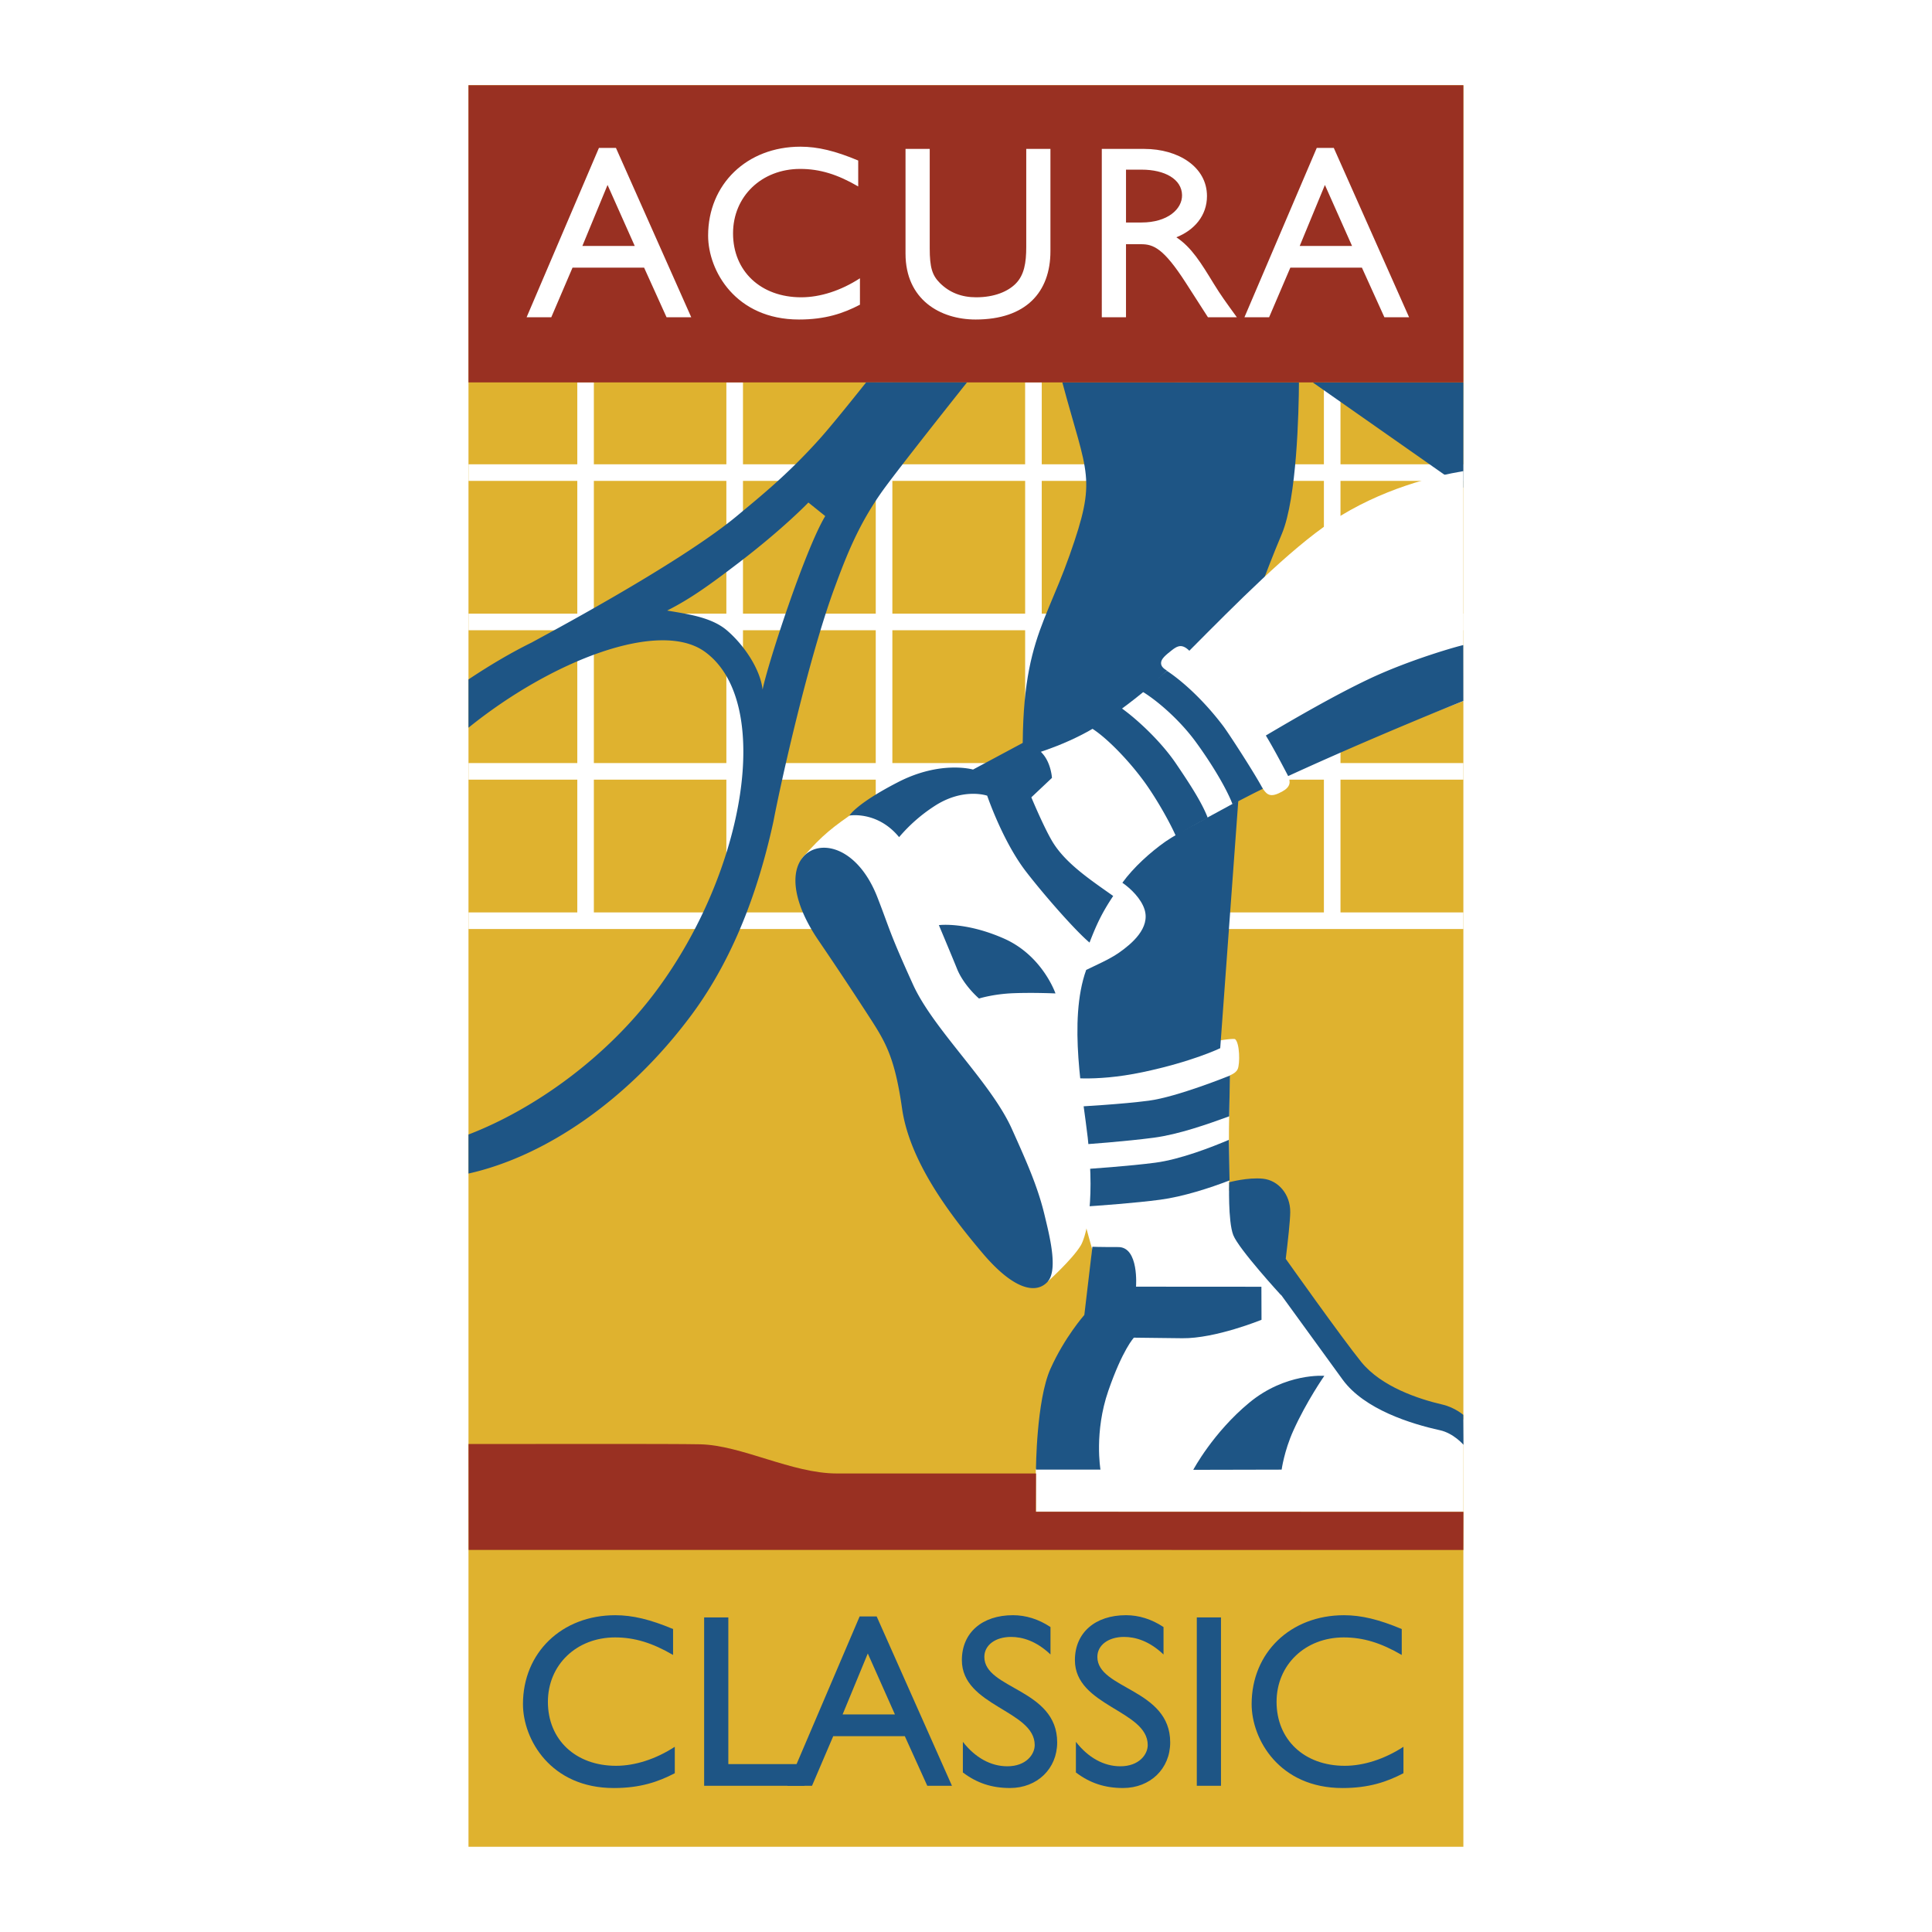
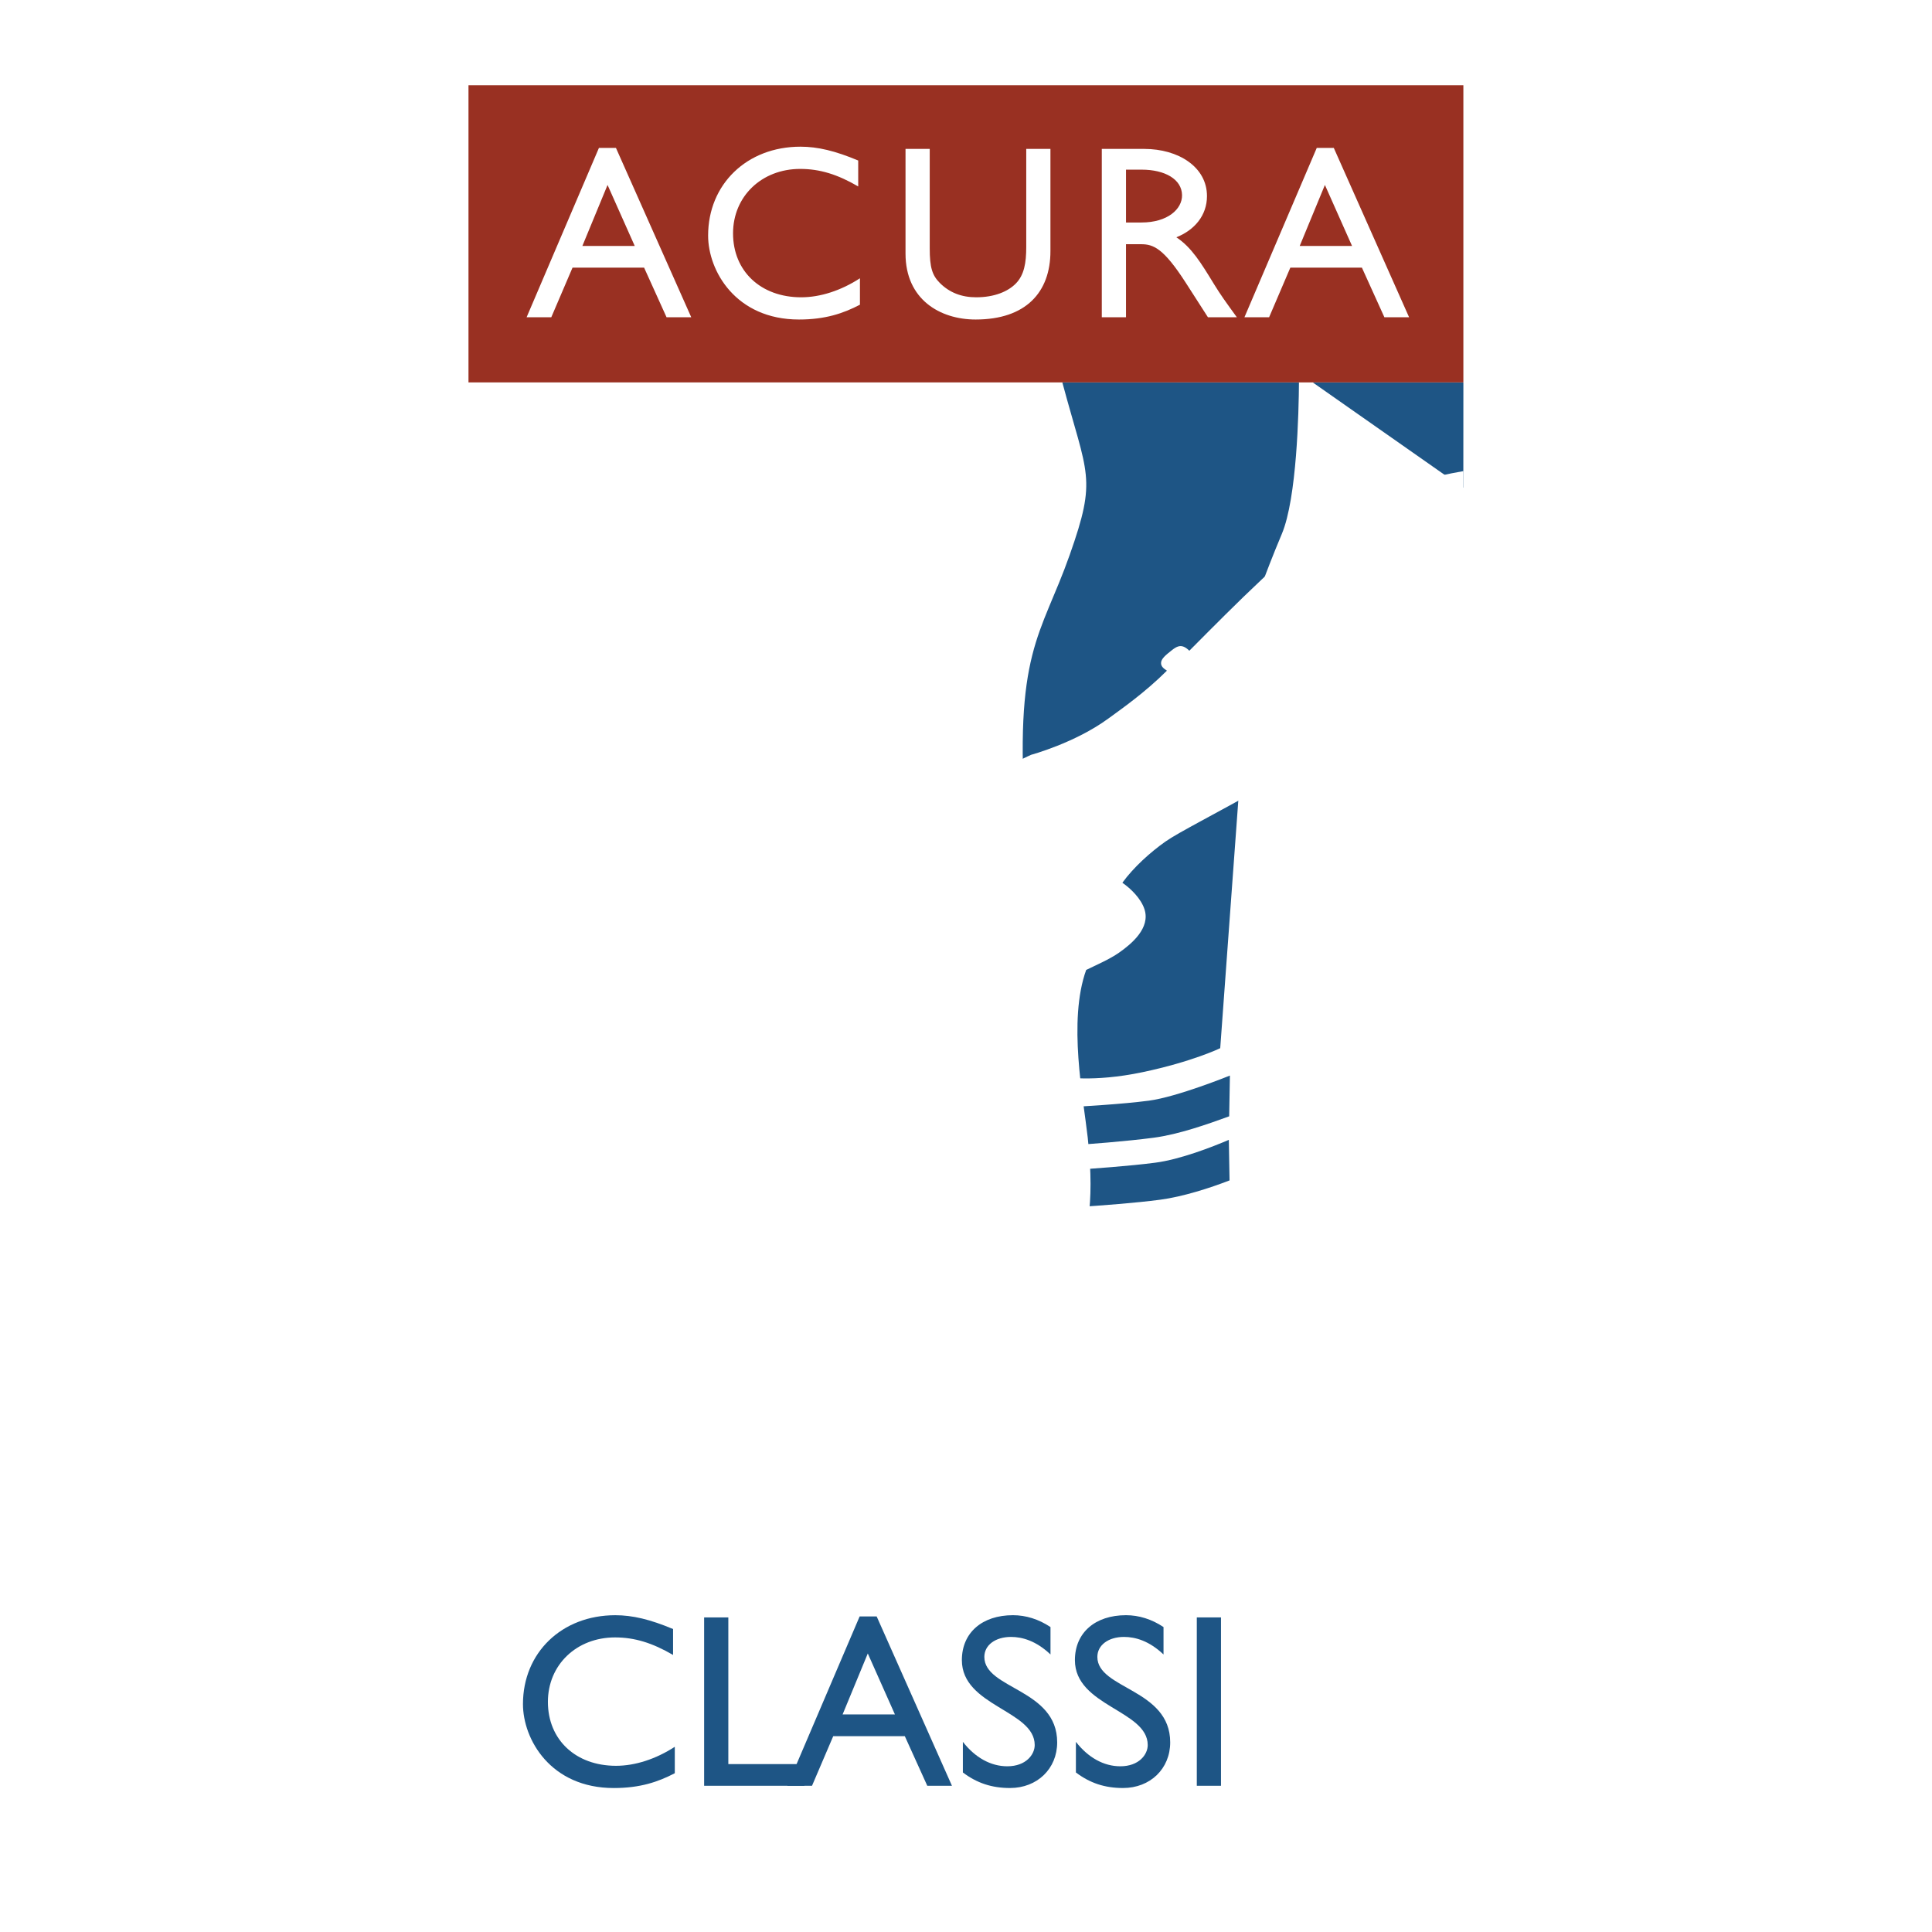
<svg xmlns="http://www.w3.org/2000/svg" width="2500" height="2500" viewBox="0 0 192.756 192.756">
  <path fill="#fff" d="M0 192.756h192.756V0H0v192.756z" />
-   <path fill="#dfb22f" d="M46.741 184.252h99.26V8.505h-99.26v175.747z" />
  <path d="M146.004 47.977v-1.656h-12.263v-8.169h-1.656v8.169h-13.248v-8.169h-1.656v8.169h-13.246v-8.169h-1.658v8.169H89.031v-8.169h-1.658v8.169H74.127v-8.169H72.47v8.169H59.25v-8.169h-1.653v8.169H46.745v1.656h10.852v13.249H46.744v1.655h10.853V76.13H46.744v1.655h10.853v13.248H46.744v1.656h99.259v-1.656h-12.262V77.785h12.262V76.13h-12.262V62.881h12.263v-1.66h-12.263V47.977h12.263zM59.25 77.785h13.219v13.248H59.25V77.785zm13.22-14.682V76.13H59.25V62.881h12.734l.486.222zM59.25 47.977h13.219v13.249H59.25V47.977zm28.123 43.056H74.127V80.58l.573-2.795h12.673v13.248zm0-14.903h-12.13s0-1.342-.363-3.786c-.361-2.445-.753-3.259-.753-3.259v-6.204h13.246V76.13zM74.127 47.977h13.247v13.249H74.127V47.977zm28.149 43.056H89.031V78.465l1.583-.68h11.663v13.248h-.001zM89.031 62.881h13.248v13.248H89.031V62.881zm0-14.904h13.248v13.249H89.031V47.977zm14.904 29.808h13.247v13.248h-13.247V77.785zm0-14.904h13.247v13.248h-13.247V62.881zm0-14.904h13.247v13.249h-13.247V47.977zm14.902 29.808h13.249v13.248h-13.249V77.785zm13.248-2.171l-1.278.516h-11.97V62.881h13.248v12.733zm-13.248-27.637h13.249v13.249h-13.249V47.977zM123.49 106.652c.23-.543.201-2.566-.255-2.967-.457-.396-17.255 3.193-17.255 3.193s.39 5.801.771 8.564c.383 2.766 2.198 9.135 2.198 9.135l-.213 6.623-5.393 15.424.018 4.209h42.637l.013-9.205s-7.306-1.199-9.825-4.223c-1.747-2.094-13.548-18.604-13.548-18.604s-.045-4.418-.024-6.211c.013-1.018.066-3.24.066-5.275.001-.04.624-.215.81-.663z" fill-rule="evenodd" clip-rule="evenodd" fill="#fff" />
  <path d="M106.726 55.359c-2.888 8.19-5.62 9.57-4.387 26.879.609 8.552 3.637 25.192 3.637 25.192s3.029.59 8.01-.457c4.979-1.047 7.756-2.395 7.756-2.395l3.181-43.553s1.198-3.564 2.965-7.755c1.506-3.579 1.69-12.211 1.709-15.111l-23.607-.002c2.509 9.352 3.474 9.446.736 17.202zM130.98 38.159l13.587 9.522 1.43.979.005-10.498-15.022-.003zM114.622 109.814c-2.724.357-6.46.559-8.5.684.105 1.109.203 2.586.387 3.791 2.14-.133 5.826-.416 8.596-.779 2.499-.328 5.404-1.361 7.531-2.135l.072-4.066s-5.267 2.136-8.086 2.505zM115.261 116.002c-2.551.334-6.259.598-8.393.734.258 1.178.555 2.574.787 3.684 2.226-.146 5.619-.398 8.091-.723 2.274-.299 5.007-1.182 6.927-1.928l-.072-4.045c-1.651.704-4.832 1.95-7.34 2.278z" fill-rule="evenodd" clip-rule="evenodd" fill="#1e5585" />
-   <path d="M145.999 154.641l.008-3.801-42.66-.012.02-3.82H83.49c-4.492 0-9.503-2.824-13.644-2.91-3.022-.062-16.124-.027-23.1-.027l.007 10.564 99.246.006z" fill-rule="evenodd" clip-rule="evenodd" fill="#993022" />
  <path d="M67.152 165.115c-2.07-1.207-3.843-1.75-5.787-1.75-3.844 0-6.701 2.734-6.701 6.43 0 3.77 2.758 6.379 6.797 6.379 1.898 0 3.967-.666 5.863-1.896v2.635c-1.651.863-3.449 1.479-6.084 1.479-6.306 0-9.064-4.854-9.064-8.375 0-5.123 3.867-8.867 9.211-8.867 1.725 0 3.475.418 5.765 1.379v2.586zM72.666 176.002h7.586v2.168h-10v-16.801h2.414v14.633z" fill-rule="evenodd" clip-rule="evenodd" fill="#1e5585" />
  <path d="M94.978 178.17h-2.462l-2.243-4.953h-7.142l-2.118 4.953H78.55l7.217-16.898h1.699l7.512 16.898zm-10.912-7.119h5.222l-2.708-6.084-2.514 6.084zM104.808 165.066c-1.429-1.355-2.808-1.75-3.939-1.75-1.554 0-2.661.814-2.661 1.994 0 3.227 7.267 3.178 7.267 8.525 0 2.635-1.996 4.555-4.705 4.555-1.822 0-3.302-.492-4.704-1.551v-3.055c1.23 1.576 2.783 2.438 4.433 2.438 1.872 0 2.734-1.182 2.734-2.117 0-3.475-7.267-3.869-7.267-8.475 0-2.734 2.02-4.482 5.099-4.482 1.28 0 2.562.395 3.743 1.184v2.734zM116.084 165.066c-1.429-1.355-2.808-1.75-3.94-1.75-1.552 0-2.66.814-2.66 1.994 0 3.227 7.267 3.178 7.267 8.525 0 2.635-1.995 4.555-4.705 4.555-1.823 0-3.302-.492-4.703-1.551v-3.055c1.229 1.576 2.782 2.438 4.433 2.438 1.872 0 2.733-1.182 2.733-2.117 0-3.475-7.265-3.869-7.265-8.475 0-2.734 2.02-4.482 5.099-4.482 1.279 0 2.562.395 3.742 1.184v2.734h-.001z" fill-rule="evenodd" clip-rule="evenodd" fill="#1e5585" />
  <path fill="#1e5585" d="M119.405 178.168h2.413v-16.799h-2.413v16.799z" />
-   <path d="M139.851 165.115c-2.07-1.207-3.843-1.75-5.789-1.75-3.843 0-6.699 2.734-6.699 6.43 0 3.77 2.758 6.379 6.799 6.379 1.896 0 3.965-.666 5.861-1.896v2.635c-1.649.863-3.449 1.479-6.084 1.479-6.305 0-9.063-4.854-9.063-8.375 0-5.123 3.867-8.867 9.213-8.867 1.723 0 3.471.418 5.763 1.379v2.586h-.001z" fill-rule="evenodd" clip-rule="evenodd" fill="#1e5585" />
  <path fill="#993022" d="M46.741 38.152h99.26V8.504h-99.26v29.648z" />
  <path d="M68.967 31.655h-2.464l-2.24-4.95H57.12l-2.119 4.95h-2.462l7.216-16.896h1.699l7.513 16.896zm-10.863-7.117h5.224l-2.712-6.085-2.512 6.085zM85.624 18.602c-2.068-1.207-3.842-1.749-5.788-1.749-3.841 0-6.7 2.734-6.7 6.429 0 3.769 2.76 6.379 6.799 6.379 1.896 0 3.965-.665 5.862-1.897V30.4c-1.65.862-3.448 1.478-6.082 1.478-6.308 0-9.066-4.852-9.066-8.375 0-5.123 3.867-8.868 9.211-8.868 1.726 0 3.475.42 5.764 1.38v2.587zM104.802 25.054c0 4.115-2.462 6.824-7.462 6.824-3.548 0-6.996-1.996-6.996-6.577V14.857h2.415v9.927c0 1.896.246 2.685 1.009 3.448.961.961 2.168 1.429 3.621 1.429 1.849 0 3.179-.591 3.942-1.355.86-.862 1.058-2.094 1.058-3.67v-9.779h2.413v10.197zM114.163 14.857c3.399 0 6.257 1.798 6.257 4.705 0 1.946-1.257 3.399-3.054 4.113 1.525 1.01 2.463 2.562 3.744 4.654.714 1.158 1.133 1.726 2.291 3.325h-2.884l-2.215-3.448c-2.219-3.446-3.228-3.841-4.46-3.841h-1.501v7.29h-2.415V14.857h4.237zm-1.821 7.341h1.55c2.587 0 4.065-1.33 4.041-2.734-.025-1.577-1.7-2.538-4.041-2.538h-1.55v5.272zM140.586 31.655h-2.464l-2.243-4.95h-7.143l-2.118 4.95h-2.461l7.215-16.896h1.701l7.513 16.896zm-10.913-7.117h5.221l-2.708-6.085-2.513 6.085z" fill-rule="evenodd" clip-rule="evenodd" fill="#fff" />
-   <path d="M119.051 146.645l8.819-.02s.253-1.861 1.158-3.873c1.315-2.928 3.1-5.484 3.1-5.484s-3.861-.32-7.484 2.674c-3.624 2.994-5.593 6.703-5.593 6.703zM111.575 124.42c2.078 0 1.766 3.951 1.766 3.951l12.509.008.011 3.297s-4.593 1.879-7.904 1.84l-4.829-.057s-1.122 1.174-2.55 5.299c-1.429 4.123-.784 7.867-.784 7.867h-6.435s.032-6.904 1.447-10.062c1.417-3.158 3.378-5.369 3.378-5.369l.804-6.805c-.001 0 .55.031 2.587.031zM145.99 141.16s-.85-.742-2.079-1.027c-2.338-.543-6.079-1.76-8.103-4.256-1.912-2.361-7.53-10.285-7.53-10.285.221-1.805.439-3.777.449-4.648.021-1.795-1.205-3.189-2.722-3.344-1.515-.156-3.369.355-3.369.355s-.131 3.883.406 5.268c.536 1.387 4.762 5.99 4.762 5.99l.003-.033s4.535 6.25 6.146 8.463c2.173 2.986 6.867 4.426 9.701 5.049 1.383.303 2.358 1.455 2.358 1.455l-.022-2.987z" fill-rule="evenodd" clip-rule="evenodd" fill="#1e5585" />
  <path d="M132.861 52.026c-4.177 2.771-9.584 8.254-14.2 12.898-.439-.434-.78-.516-1.079-.435-.341.092-.609.343-.839.522-.687.534-.901.834-.904 1.148-.002.328.254.543.587.752-2.209 2.198-4.476 3.775-5.844 4.776-3.341 2.446-7.716 3.622-7.716 3.622l-3.85 1.798s-3.005-.762-6.226.341c-3.221 1.101-5.489 2.166-7.285 3.406-2.42 1.672-3.386 2.383-5.406 4.677-2.021 2.293 11.778 18.261 11.778 18.261l12.661 24.064s2.438-2.191 3.289-3.594c.362-.596 1.499-3.592.695-10.777-.439-3.939-1.985-11.635-.153-16.715.959-.473 2.328-1.056 3.285-1.728 1.251-.879 3.135-2.448 2.534-4.318-.34-1.06-1.349-2.06-2.209-2.653 1.121-1.546 2.807-3.058 4.3-4.11 1.285-.907 4.955-2.749 9.64-5.397.172.262.325.519.595.673.398.228.926-.005 1.408-.265.813-.442.882-.95.574-1.566 1.871-.863 3.804-1.809 5.688-2.635 4.843-2.121 9.361-3.874 11.817-4.828V47.004c-2.786.467-8.197 1.745-13.14 5.022z" fill-rule="evenodd" clip-rule="evenodd" fill="#fff" />
-   <path d="M93.672 92.3s1.405 3.343 1.801 4.335c.679 1.697 2.205 2.988 2.205 2.988s1.437-.457 3.451-.531c2.017-.076 4.176.023 4.176.023s-1.287-3.772-5.132-5.472c-3.845-1.7-6.501-1.343-6.501-1.343zM117.352 76.215c-1.497-2.22-3.892-4.454-5.534-5.616-.56.491-.886.646-1.336.976-.578.423-1.024.77-1.592 1.071 1.451.889 3.672 3.149 5.271 5.344 1.168 1.604 2.529 3.992 3.157 5.425a44.611 44.611 0 0 1 3.18-1.818c-.605-1.604-1.975-3.65-3.146-5.382zM128.52 77.429c8.618-3.956 17.476-7.495 17.476-7.495l-.007-5.57c-.326.046-5.26 1.411-9.447 3.398-3.409 1.619-7.438 3.955-10.249 5.621.896 1.463 2.227 4.046 2.227 4.046zM125.993 78.699c-1.111.532-2.021 1.031-3.025 1.531-.643-1.669-2.153-4.143-3.667-6.212-1.619-2.213-3.861-4.128-5.312-5.009l2.429-2.083c1.738 1.156 3.807 3.115 5.612 5.498.556.733 3.213 4.834 3.963 6.275zM100.954 112.633c-2.092-4.658-7.815-9.906-9.854-14.387-2.42-5.324-2.281-5.432-3.556-8.709-1.995-5.132-5.854-5.918-7.444-4.005-1.337 1.61-.881 4.689 1.514 8.225a388.725 388.725 0 0 1 4.704 7.071c1.882 2.908 2.895 4.256 3.678 9.75.765 5.354 4.82 10.646 8.004 14.414 3.287 3.893 5.48 4.072 6.539 2.865 1.058-1.211.136-4.705-.319-6.615-.681-2.863-1.824-5.396-3.266-8.609zM104.95 83.884c-.877-1.5-2.053-4.334-2.053-4.334l2.057-1.941s-.082-1.431-.916-2.392c-.57-.684-1.598-1.312-1.598-1.312l-5.361 2.874s-3.213-.941-7.48 1.255c-4.181 2.152-4.853 3.335-4.853 3.335s2.784-.494 4.957 2.153a16.084 16.084 0 0 1 3.462-3.055c2.919-1.935 5.328-1.08 5.328-1.08s1.536 4.542 3.877 7.577c1.777 2.305 4.896 5.869 6.333 7.077.686-1.774 1.222-2.942 2.361-4.649-2.354-1.665-4.832-3.312-6.114-5.508zM81.724 43.847c-3.212 3.57-5.933 5.734-8.145 7.584-5.838 4.883-19.87 12.289-20.498 12.656-2.051 1.008-4.148 2.24-6.34 3.699v4.818c8.244-6.662 19.029-10.867 23.581-7.579 6.87 4.965 4.086 21.831-4.853 33.838-4.965 6.672-12.182 11.812-18.728 14.328v3.895c7.609-1.701 15.892-7.283 22.222-15.789 4.674-6.279 6.967-13.657 8.209-19.372.751-3.971 3.53-16.329 6.073-23.229 1.181-3.201 2.397-6.373 4.865-9.808 1.093-1.519 5.002-6.511 8.368-10.736H86.414c-1.978 2.481-3.727 4.628-4.69 5.695zm-5.639 24.95c-.246-2.082-1.877-4.463-3.554-5.899-1.545-1.323-3.928-1.634-5.968-1.982 2.283-1.157 4.154-2.489 7.113-4.75 4.519-3.452 6.976-6.028 6.976-6.028l1.682 1.351c-2.011 3.342-5.743 14.771-6.249 17.308z" fill-rule="evenodd" clip-rule="evenodd" fill="#1e5585" />
</svg>